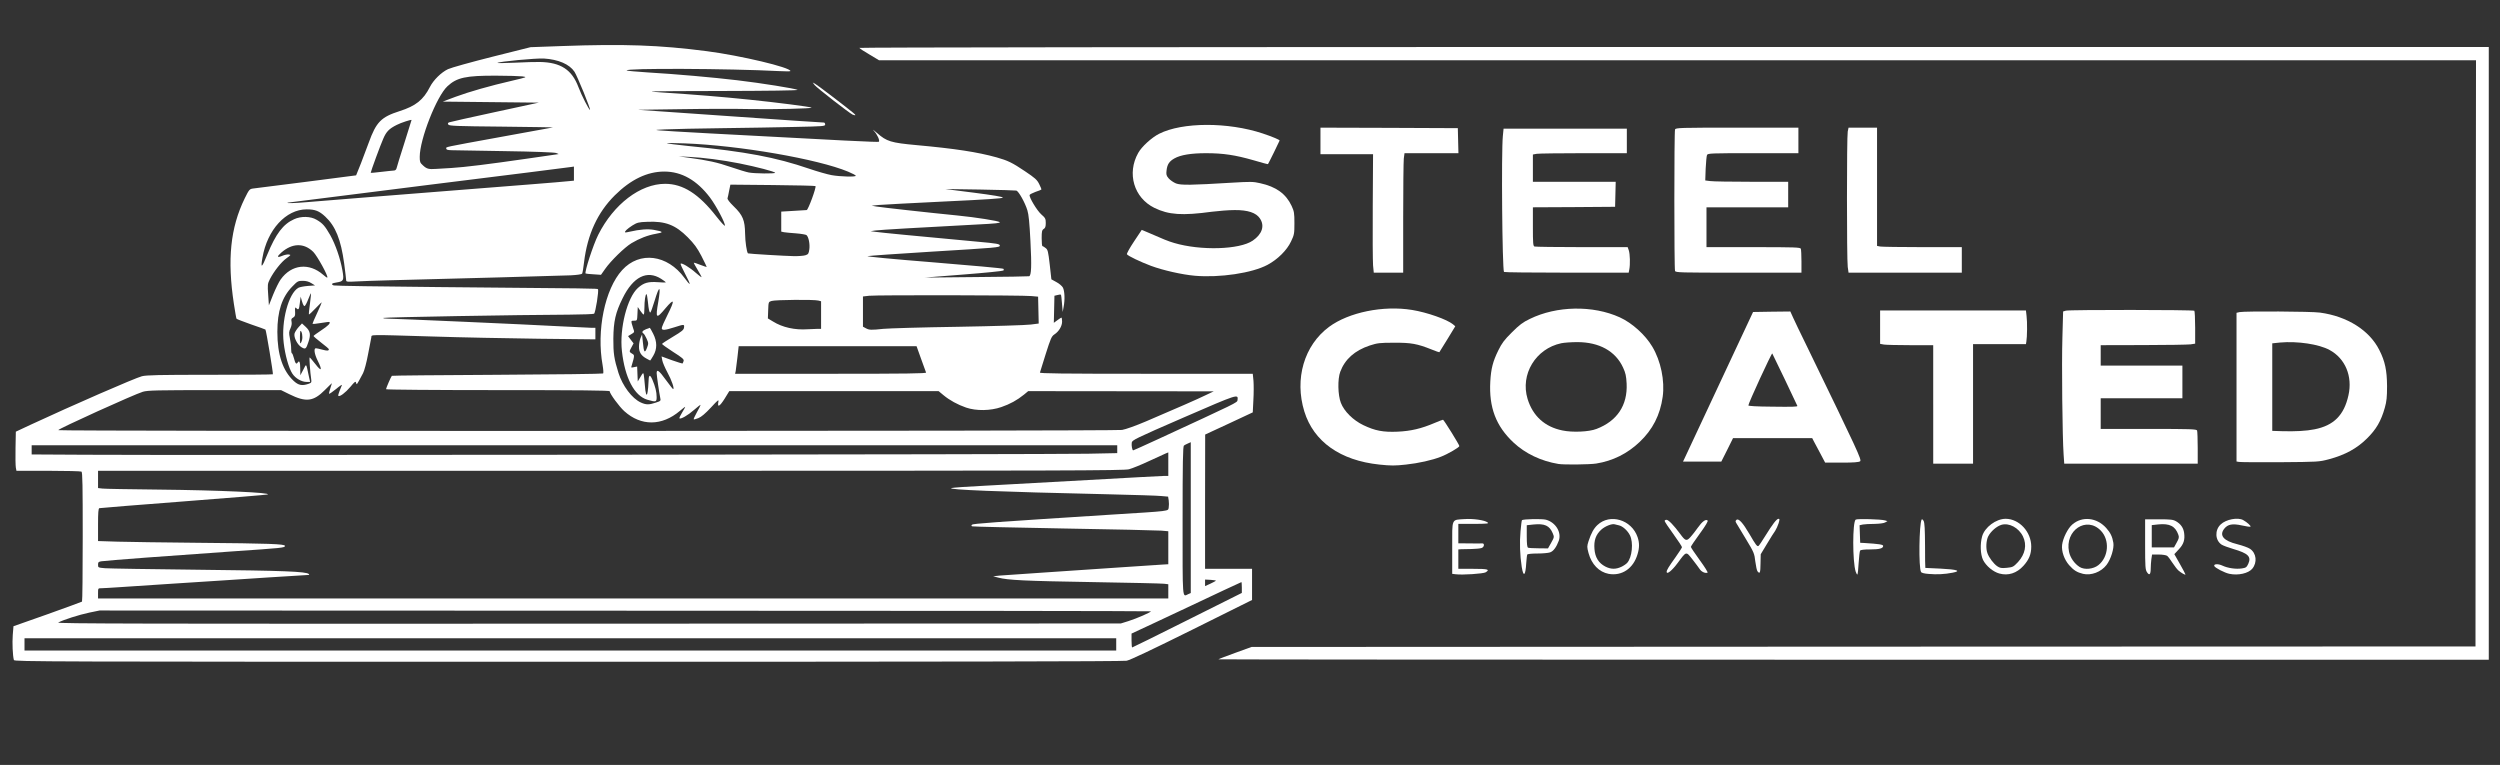
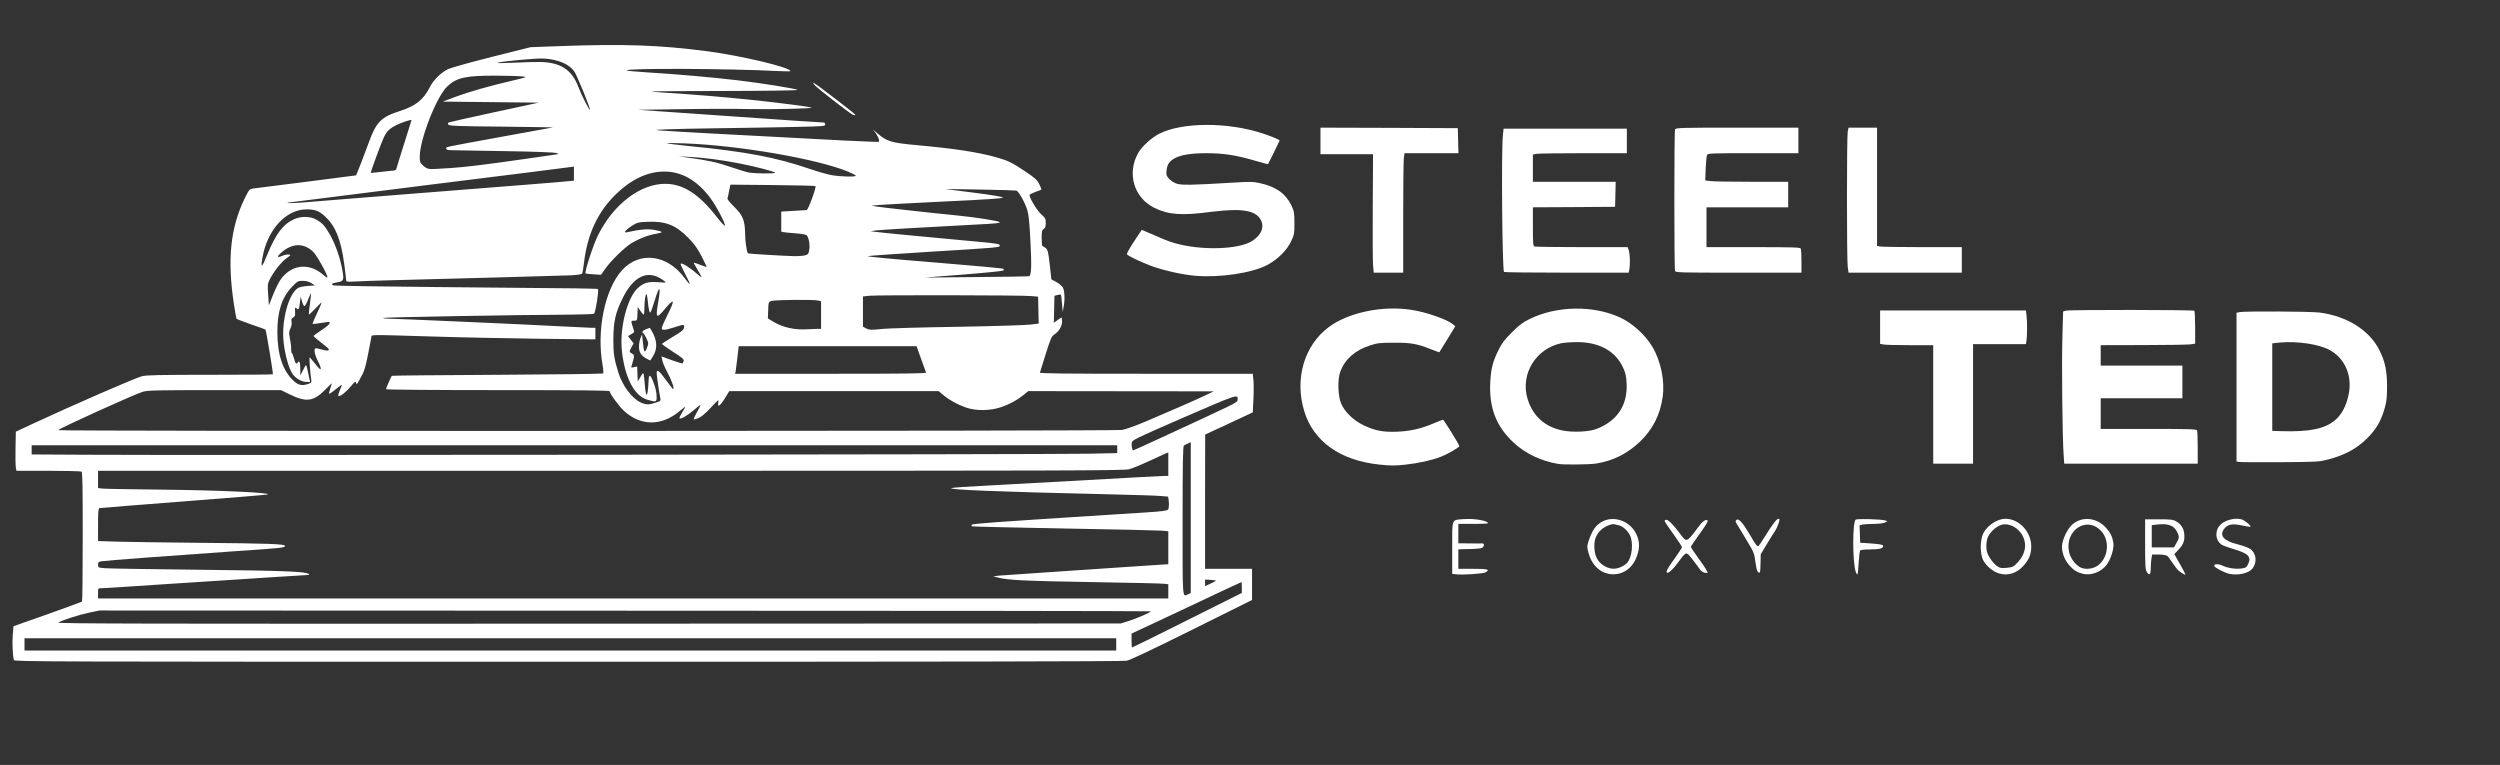
<svg xmlns="http://www.w3.org/2000/svg" width="2448px" height="749px" viewBox="0 0 2448 749" preserveAspectRatio="xMidYMid meet">
  <rect x="0" y="0" width="2448" height="749" fill="#333333" stroke="none" />
  <g fill="#ffffff">
    <path d="M13.6 646.3 c-1.2 -4.3 -1.7 -16.9 -1.1 -24.6 l0.7 -8.5 33.2 -11.7 c18.2 -6.5 33.4 -12.1 33.9 -12.4 0.4 -0.4 0.7 -29 0.7 -63.6 0 -49.6 -0.2 -63 -1.2 -63.7 -0.7 -0.4 -15.3 -0.8 -32.5 -0.8 l-31.2 0 -0.6 -3.2 c-0.3 -1.8 -0.5 -10.5 -0.3 -19.2 l0.3 -15.9 14.5 -6.8 c41.1 -19.1 102.1 -45.7 109 -47.5 4.4 -1.1 16.9 -1.4 66.5 -1.4 33.7 0 61.4 -0.2 61.7 -0.5 0.5 -0.5 -6.6 -43.3 -7.3 -43.8 -0.2 -0.2 -6.6 -2.5 -14.2 -5.1 -7.5 -2.7 -13.9 -5.1 -14.1 -5.5 -0.3 -0.3 -1.4 -6.9 -2.6 -14.6 -6.6 -43.4 -3.4 -74.5 10.6 -103.2 4.3 -8.7 4.7 -9.2 8.2 -9.7 2 -0.3 25.5 -3.3 52.2 -6.6 26.6 -3.4 48.5 -6.2 48.7 -6.3 0.4 -0.5 8.1 -20.2 12.4 -32.1 7.3 -20.2 12.1 -25 30.2 -30.8 15.7 -5 23.2 -10.9 29.7 -23.7 3.4 -6.7 11.1 -14.3 17.7 -17.4 3.2 -1.5 22.7 -6.9 43.3 -12.1 l37.5 -9.4 30.5 -1.1 c61.3 -2.2 95.5 -1 142 5 33.2 4.3 82 15.9 82 19.5 0 0.4 -5.3 0.3 -11.7 0 -47.8 -2.5 -151.3 -3 -148.6 -0.6 0.4 0.4 9.6 1.2 20.3 1.9 28.5 1.7 63.5 4.8 88 7.7 23.7 2.8 56.6 8.1 59 9.4 0.9 0.6 -30 1 -75.5 1.1 -74.4 0.2 -76.3 0.2 -56.5 1.5 31.2 2 57.9 4.2 85 7 25.5 2.6 59.9 7 60.7 7.8 1 0.9 -37.1 1.8 -59.7 1.4 -13.5 -0.3 -43.8 -0.3 -67.5 0.1 l-43 0.6 90.5 6.3 c49.8 3.5 91.1 6.3 91.8 6.2 0.6 0 1.2 0.8 1.2 1.9 0 1.7 -1.7 1.8 -29.7 2.4 -16.4 0.4 -48.2 0.9 -70.8 1.2 -22.5 0.3 -48 0.8 -56.5 1.2 -15.1 0.6 -14.1 0.7 43.5 3.9 131.3 7.1 165.5 8.8 166.1 8.2 1.1 -1.2 -1.6 -7.2 -4.9 -10.7 -1.8 -1.9 -0.3 -0.9 3.2 2.2 9.3 8.2 13.5 9.5 38.6 11.8 37.5 3.4 59.7 6.8 78.4 12 10.9 3.1 15.2 5.1 27.8 13.6 9.8 6.6 11.8 8.3 13.9 12.6 1.4 2.7 2.3 5.1 2.1 5.3 -0.2 0.3 -2.8 1.3 -5.8 2.3 -2.9 1.1 -5.5 2.4 -5.7 3 -0.7 2.1 7.2 15.3 11.4 19 4 3.5 4.4 4.3 4.4 8.5 0 3.5 -0.5 4.9 -2 5.8 -1.7 1.1 -2 2.4 -2 9 0 4.3 0.3 7.8 0.8 7.8 0.4 0 1.8 0.9 3.1 1.9 2.1 1.6 2.5 3.2 4 16.2 l1.6 14.4 4.9 2.7 c2.7 1.4 5.6 3.9 6.4 5.4 1.7 3.3 2.1 11.8 0.7 18.9 l-0.9 5 -0.7 -8.3 c-0.3 -4.5 -0.8 -8.5 -1.1 -8.7 -0.2 -0.2 -1.7 -0.1 -3.4 0.4 l-2.9 0.7 -0.3 13.3 -0.3 13.2 3.4 -2.5 c1.9 -1.4 3.7 -2.6 4 -2.6 0.4 0 0.7 1.7 0.7 3.9 0 4.4 -3.1 9.7 -7.6 12.6 -2.7 1.8 -3.6 3.9 -8.4 19 -2.9 9.3 -5.5 17.6 -5.7 18.3 -0.4 0.9 20.8 1.2 104 1.2 l104.4 0 0.7 6.9 c0.3 3.8 0.3 12.3 -0.1 18.9 l-0.6 12 -23.3 10.9 -23.3 10.8 -0.1 65.8 0 65.7 23 0 23 0 0 15.3 0 15.2 -58.7 29.2 c-39.3 19.5 -60.6 29.6 -64.1 30.3 -3.6 0.7 -180.2 1 -547.2 1 -515.2 0 -541.9 -0.1 -542.4 -1.7z m1079.4 -15.3 l0 -6 -534.5 0 -534.5 0 0 6 0 6 534.5 0 534.5 0 0 -6z m69.6 -23.7 l53.4 -26.7 0 -5.3 c0 -2.9 -0.2 -5.3 -0.4 -5.3 -0.3 0 -26.6 12.3 -52.1 24.4 -6 2.9 -21 9.9 -33.2 15.6 l-22.3 10.4 0 6.8 c0 3.7 0.3 6.8 0.6 6.8 0.4 0 24.7 -12 54 -26.7z m-57.7 0.9 c8 -2.5 22.7 -8.9 22 -9.6 -0.3 -0.3 -232 -0.6 -514.9 -0.6 l-514.5 -0.2 -10.2 2.1 c-9.9 2.1 -25.3 7 -30.3 9.7 -2.1 1.1 79.7 1.3 519 1.1 l521.5 -0.2 7.4 -2.3z m39.1 -29.1 l0 -7 -4.2 -0.5 c-2.4 -0.3 -33.8 -1 -69.8 -1.6 -66 -1.1 -83.3 -1.9 -92.5 -4.4 l-5 -1.3 6.5 -0.7 c3.6 -0.3 23.8 -1.7 45 -3.1 21.2 -1.4 54.5 -3.7 74 -5 19.5 -1.3 37.9 -2.6 40.7 -2.7 l5.3 -0.3 0 -16.1 0 -16.2 -6.7 -0.6 c-3.8 -0.3 -46.6 -1.3 -95.3 -2.1 -48.7 -0.9 -89.1 -1.8 -89.9 -2.1 -1.1 -0.3 -1.1 -0.8 -0.3 -1.6 1.1 -1.1 19.6 -2.4 135.2 -9.8 60.7 -3.8 56.6 -3.3 57.4 -7.1 0.3 -1.7 0.3 -4.8 0 -6.9 l-0.6 -3.7 -6.7 -0.6 c-3.6 -0.4 -26.8 -1.1 -51.6 -1.7 -110 -2.5 -158.2 -4.5 -153.9 -6.1 1 -0.4 15.9 -1.5 32.9 -2.3 17.1 -0.9 62.7 -3.4 101.5 -5.6 38.8 -2.2 72.2 -4 74.3 -4 l3.7 0 0 -11.5 0 -11.5 -2.5 1 c-1.3 0.5 -8.7 3.9 -16.2 7.4 -7.6 3.6 -16.5 7.2 -19.8 8.1 -5.3 1.3 -59.2 1.5 -507.7 1.5 l-501.8 0 0 8.4 0 8.5 4.3 0.5 c2.3 0.3 26.9 0.7 54.7 1 58.9 0.6 111.8 3 107 4.8 -0.8 0.3 -37.9 3.4 -82.5 6.8 -44.5 3.4 -81.6 6.4 -82.2 6.6 -1 0.2 -1.3 4.4 -1.3 16.2 l0 16 19.3 0.6 c10.5 0.3 45.8 0.8 78.2 1.1 70.6 0.6 85.5 1.2 85.5 3 0 1.9 -1.7 2 -52.5 5.5 -56.9 3.9 -123.1 8.9 -127.2 9.6 -2.8 0.4 -3.3 0.9 -3.3 3.4 0 2.8 0.1 2.8 6.8 3.4 3.7 0.3 45.4 1 92.7 1.5 82.1 0.9 104.3 1.7 106.9 4.2 0.6 0.6 0.4 0.9 -0.5 0.9 -1.5 0 -73.6 4.6 -85.9 5.5 -4.1 0.3 -25 1.7 -46.5 3 -21.4 1.4 -45.3 3 -53 3.5 -7.7 0.5 -15.5 1 -17.2 1 -3.3 0 -3.3 0 -3.3 5 l0 5 524 0 524 0 0 -6.9z m19.5 2.7 l2.5 -1.1 0 -73.8 0 -73.9 -2.7 1.2 c-1.6 0.7 -3.4 1.6 -4 2.1 -1 0.7 -1.3 16.7 -1.3 73.8 0 79.3 -0.4 74.4 5.5 71.7z m27.1 -13.1 c0.3 -0.3 -2 -0.7 -5 -0.9 l-5.6 -0.3 0 3.2 0 3.2 5.1 -2.3 c2.7 -1.3 5.2 -2.6 5.5 -2.9z m-125.8 -124.4 l29.2 -0.6 0 -3.9 0 -3.8 -531.5 0 -531.5 0 0 4.5 0 4.5 52.8 0.3 c88 0.6 949.6 -0.3 981 -1z m69 -14.2 c77.9 -36 77.7 -35.8 78 -38.3 0.7 -6.2 1 -6.3 -52.5 16.9 -48.1 20.9 -50.8 22.3 -51.1 24.8 -0.4 2.9 0.5 7.5 1.4 7.5 0.3 0 11.2 -4.9 24.2 -10.9z m-35.1 -9.1 c3.6 -0.6 13.4 -4.1 23.5 -8.4 30.2 -12.9 50.1 -21.6 58.3 -25.6 l8 -3.8 -90.8 -0.1 -90.9 -0.1 -4.1 3.4 c-6.8 5.5 -13.7 9.3 -22.2 12.2 -10.6 3.7 -24.6 3.9 -34.5 0.5 -8.2 -2.8 -16.2 -7.2 -22.2 -12.2 l-4.7 -3.9 -102.5 0 -102.5 0 -4.6 7.5 c-4.8 7.6 -7.2 8.9 -6.1 3.1 0.6 -2.8 -0.2 -2.2 -7.3 5.5 -5.4 5.8 -9.4 9.2 -12.2 10.3 -2.3 0.9 -4.4 1.5 -4.6 1.2 -0.3 -0.2 1.1 -3.3 3.1 -6.9 2 -3.5 3.6 -6.7 3.6 -7.2 0 -0.4 -2.9 1.8 -6.4 4.9 -6 5.3 -13.2 9.4 -14.3 8.2 -0.3 -0.3 0.9 -2.8 2.6 -5.6 1.7 -2.8 3.1 -5.3 3.1 -5.6 0 -0.3 -2.4 1.5 -5.2 3.9 -17.7 15 -38.1 15.1 -54.5 0.3 -5 -4.5 -14.3 -17.2 -14.3 -19.5 0 -0.8 -29.6 -1.1 -109.5 -1.1 -62 0 -109.5 -0.4 -109.5 -0.9 0 -1 4.9 -12.3 5.7 -13.1 0.2 -0.3 46.7 -0.7 103.3 -1 56.6 -0.3 103.2 -0.9 103.6 -1.3 0.4 -0.4 0.2 -4 -0.5 -8 -6.2 -34 2.2 -74.7 19.1 -93.2 17.1 -18.8 44.3 -15.3 61.1 7.7 2.3 3.2 4.5 5.8 5 5.8 0.5 0 -1.5 -4.3 -4.3 -9.6 -2.8 -5.3 -4.9 -9.9 -4.5 -10.2 1 -1.1 9 3.7 14.9 9 3.1 2.7 5.6 4.6 5.6 4.1 -0.1 -0.4 -1.8 -3.7 -4 -7.3 -2.2 -3.5 -3.8 -6.6 -3.6 -6.8 0.2 -0.1 3.1 0.8 6.5 2.2 3.3 1.3 6.1 2.2 6.1 1.9 0 -0.3 -2.4 -5.1 -5.2 -10.7 -4.2 -8 -7 -11.8 -13.3 -18.2 -12.1 -12.2 -22 -16 -39.7 -15.2 -8.6 0.3 -9.9 0.7 -14.6 3.6 -5.1 3.3 -7.8 5.9 -7.1 6.7 0.3 0.2 2.2 0 4.4 -0.6 10 -2.3 17.9 -2.9 23.9 -1.8 9.3 1.7 9.8 2.5 2 3.8 -8.1 1.4 -16.3 4.6 -24 9.2 -6.8 4.1 -20.4 17.4 -25.9 25.3 l-4 5.7 -7.3 -0.5 c-4.1 -0.2 -7.6 -0.6 -7.8 -0.8 -1.2 -1.3 7.5 -28.2 12.4 -37.9 15.1 -30 41.2 -49.9 65.5 -49.9 17.5 0 33 9.9 50.2 32 4.4 5.6 8.1 9.6 8.3 9 0.7 -2.1 -8.5 -19.5 -14.6 -27.6 -12.8 -16.9 -27.7 -25.4 -44.7 -25.4 -16.7 0 -32.9 7.8 -48.5 23.3 -16.9 16.8 -26.8 38.3 -30.1 65.5 -0.6 5.5 -1.5 10.6 -1.9 11.2 -0.4 0.6 -5 1.3 -11.1 1.6 -9.1 0.4 -118.4 3.4 -178.9 4.9 -11.8 0.3 -25.9 0.8 -31.2 1.1 -8.2 0.5 -9.8 0.3 -9.8 -0.9 0 -0.8 -0.9 -8.4 -2 -16.8 -3.2 -23.4 -8.5 -36.5 -18.5 -45.8 -6 -5.6 -10 -7.1 -18.2 -7.1 -20.3 0 -38.6 20 -43.3 47.3 -2 11.2 -0.7 10.4 4.8 -3.2 8.3 -20.1 15.4 -29.6 26.1 -34.4 6.9 -3.2 16.3 -3 22.1 0.5 6 3.5 8.1 5.9 13.4 15.1 5.1 9.1 9.9 22.9 11.9 34.5 1.7 9.8 1.2 10.7 -5.8 11.8 -4.7 0.7 -5.7 1.7 -2.7 2.9 0.9 0.4 46.9 1.1 102.2 1.6 154.4 1.3 155.8 1.4 156.5 2.1 1.1 1.1 -2.4 23.1 -3.8 24 -0.6 0.4 -11.5 0.8 -24.2 0.9 -50.1 0.2 -181.4 2.5 -182.1 3.2 -0.4 0.4 1.4 0.7 4.1 0.7 6.9 0 136.3 5.7 168.8 7.5 15.3 0.8 29.3 1.5 31.2 1.5 l3.5 0 0 5.7 0 5.6 -55.2 -0.6 c-30.4 -0.4 -77.3 -1.3 -104.3 -2.2 -64.4 -1.9 -59.4 -2 -59.9 0.8 -0.3 1.2 -1.7 8.7 -3.2 16.6 -1.5 8.2 -3.7 16.2 -4.9 18.5 -6.5 12.2 -6.2 11.7 -6.8 9.5 -0.5 -1.9 -1.2 -1.4 -5.7 4 -4.7 5.6 -10.5 10 -11.7 8.7 -0.3 -0.3 0.2 -2.4 1.2 -4.8 0.9 -2.4 2 -4.9 2.3 -5.7 0.3 -0.8 -2.3 0.9 -5.7 3.8 -3.5 2.8 -6.6 5 -6.8 4.7 -0.3 -0.3 0.2 -2.6 1.1 -5.2 0.9 -2.6 1.6 -4.9 1.6 -5.1 0 -0.2 -3.1 2.7 -6.9 6.6 -11.2 11.3 -18.4 12.2 -34.8 4.1 l-8.1 -4 -64.9 0 c-56.8 0 -65.6 0.2 -70.4 1.6 -8.4 2.5 -82.9 36.3 -82.9 37.6 0 1.2 1034.1 1 1041.7 -0.2z m-456.7 -26.7 c5 -1.6 5.2 -1.8 4.5 -4.7 -1.1 -5.5 -3.5 -22 -3.5 -24.3 0 -4.2 2.5 -2.4 9 6.7 3.6 4.9 6.8 9 7.1 9 1.6 0 -1.5 -9 -5.6 -16.4 -2.4 -4.5 -4.7 -9.8 -5 -11.8 l-0.7 -3.8 10.1 3.7 c5.6 2 10.3 3.4 10.5 3.2 0.2 -0.2 0.6 -1.3 1 -2.4 0.5 -1.7 -1.1 -3.1 -10.4 -9 -6 -3.9 -10.8 -7.3 -10.7 -7.8 0.1 -0.4 4.9 -3.5 10.7 -7 8.7 -5.2 10.6 -6.7 10.8 -9 0.4 -3.3 0.2 -3.3 -9.5 -0.2 -9.4 3 -12.3 3.2 -12.3 0.8 0 -1 2.5 -6.8 5.6 -12.9 7.5 -14.9 6.9 -17 -2 -6.5 -9.1 10.9 -9.9 10.2 -7 -6.4 2.7 -16.1 1.1 -16.6 -3.6 -1 -1.9 6.3 -3.8 11.5 -4.2 11.5 -1 0 -1.6 -2.7 -2.4 -10.7 -0.4 -4 -1 -7.3 -1.4 -7.3 -1 0 -2 6.4 -2 13.8 0 3.4 -0.3 6.2 -0.7 6.2 -0.5 0 -1.9 -1.7 -3.3 -3.7 l-2.5 -3.7 -0.3 6.7 c-0.3 6.7 -0.3 6.7 -3.3 6.7 -2.7 0 -2.9 0.2 -2.3 2.8 0.4 1.5 1.1 3.7 1.5 5 1.3 3.4 1.2 3.6 -2.1 5.5 l-3 1.8 2.7 3.6 2.7 3.5 -2.2 4.1 c-2.3 4.2 -2.3 4.2 1.7 6.6 1.1 0.7 1.2 1.7 0.3 5.3 -0.7 2.5 -1.5 5.3 -1.8 6.3 -0.6 1.5 -0.3 1.6 2.4 1 l3.1 -0.6 0.3 7.3 0.3 7.3 2.7 -4.5 c2.5 -4.3 2.7 -4.4 3.2 -2 0.2 1.4 0.7 5.7 1 9.5 0.2 3.9 0.8 7.9 1.2 9 0.7 1.7 1 1.3 1.6 -2 0.4 -2.2 0.7 -6.2 0.8 -9 0.1 -7.6 1.3 -8.5 3.8 -2.8 2.9 6.8 4.2 12.1 4.2 17.1 0 4.9 -0.6 5.1 -9.1 2.6 -12.8 -3.8 -22 -21.4 -24.9 -47.6 -2.5 -22.3 5.2 -52.5 15.7 -61.9 5.6 -5 10 -6.3 19.5 -5.6 4.3 0.4 7.8 0.4 7.8 0.1 0 -0.2 -2.1 -1.8 -4.6 -3.4 -13.9 -8.8 -27.4 -2 -37.7 19 -7 14.1 -8.9 22.6 -9.1 39.5 -0.1 14.5 0.8 20.1 5 33.6 4 12.7 13.3 25.1 21.9 29 5 2.3 7.9 2.4 14.5 0.2z m-340 -18.4 c3 -1.1 3.2 -1.4 2.7 -4.8 -1 -6.2 -2 -21.1 -1.5 -21.1 0.3 0 2.9 3 5.7 6.6 6 7.8 7 6.1 2.1 -3.6 -3.1 -6.2 -4 -12 -1.7 -12 0.6 0 3.5 0.6 6.4 1.4 4.9 1.3 6.3 1.2 6.3 -0.5 0 -0.4 -3.4 -3.3 -7.5 -6.4 -4.1 -3.2 -7.5 -6.1 -7.5 -6.5 0 -0.3 3.4 -2.8 7.5 -5.5 6.7 -4.4 9.3 -7 8.1 -8.2 -0.2 -0.2 -4 0.2 -8.5 1 -4.4 0.8 -8.1 1.1 -8.1 0.7 0 -0.4 2 -5.1 4.5 -10.4 2.5 -5.4 4.5 -10 4.5 -10.4 0 -0.4 -2.7 2.2 -6 5.7 -3.3 3.5 -6.2 6.2 -6.5 6 -0.2 -0.3 0.2 -5 1 -10.4 0.7 -5.5 1.2 -10.1 1 -10.3 -0.1 -0.2 -1.4 2.5 -2.7 5.9 -1.3 3.4 -2.9 6.4 -3.5 6.6 -0.7 0.3 -1.7 -1.6 -2.5 -4.4 l-1.4 -4.8 -0.8 6.3 c-0.7 6.3 -1.3 7.1 -3.4 5 -1.3 -1.3 -1.5 -0.9 -1.2 4.4 0.1 2.8 -0.3 3.9 -2 4.8 -1.7 0.9 -2 1.7 -1.5 4 0.4 1.9 0 4.2 -1.1 6.6 -1.5 3.2 -1.6 4.3 -0.5 9.8 0.7 3.3 1.3 8 1.2 10.4 0 2.3 0.3 4.2 0.8 4.2 0.4 0 1.3 2.3 2 5 1.2 4.9 2.3 6.1 3.6 4 1.6 -2.5 2.5 -0.4 2.5 5.8 l0.1 6.7 2.9 -5.5 c3.2 -6.2 2.6 -6.8 5.3 5.8 l1.4 6.2 -3.4 0 c-4.9 0 -10.9 -3.4 -14 -8.1 -3.5 -5.3 -7.1 -18.1 -8.5 -30.1 -2.5 -21.3 4.7 -48.5 14.4 -54 1.3 -0.7 5.5 -1.5 9.3 -1.8 l7 -0.5 -3.6 -2.2 c-2.5 -1.6 -5.2 -2.3 -8.5 -2.3 -4.5 0 -5.1 0.3 -10.2 5.6 -10.1 10.4 -14.6 24.1 -14.6 44.4 0 22.4 5.3 38.1 16.1 48.1 4.6 4.2 8.1 4.9 14.3 2.8z m604.8 -11.1 c-0.3 -0.7 -2.5 -6.8 -4.9 -13.5 l-4.4 -12.3 -87.1 0 -87.1 0 -1.2 10.8 c-0.7 5.9 -1.4 11.9 -1.7 13.5 l-0.6 2.7 93.7 0 c74.6 0 93.6 -0.3 93.3 -1.2z m-106 -42.8 l3.2 0 0 -13.5 0 -13.5 -2.7 -0.7 c-3.9 -1.1 -42.2 -0.8 -45.8 0.4 -3 0.9 -3 1 -3.3 9 l-0.3 8.1 5 3 c9.3 5.8 21.4 8.5 34.1 7.6 3.6 -0.2 8 -0.4 9.8 -0.4z m64.2 0 c5.2 -0.5 38.1 -1.5 73 -2 34.9 -0.6 67 -1.6 71.3 -2.2 l7.8 -1 -0.3 -13.2 -0.3 -13.1 -6.5 -0.6 c-8.7 -0.9 -151 -1.1 -158.9 -0.3 l-6.1 0.7 0 14.8 0 14.8 2.8 1.5 c3.3 1.8 5 1.9 17.2 0.6z m-590.2 -48.3 c10.6 -14.9 27.9 -16.7 41.7 -4.6 2 1.8 3.8 3 4 2.7 1.2 -1.2 -9.8 -21.1 -13.7 -25.1 -9.1 -9 -20.6 -8.8 -31.3 0.6 -4.7 4.1 -4.3 5.4 0.9 3.2 2.1 -0.9 4.9 -1.5 6.3 -1.3 2.4 0.3 2.3 0.5 -2.2 3.7 -5.1 3.6 -12.2 12.7 -16.2 20.4 -2.3 4.6 -2.4 5.5 -1.7 15.3 l0.7 10.4 4.2 -10.6 c2.4 -5.8 5.6 -12.4 7.3 -14.7z m732.9 -3.2 c2.2 -0.7 2.6 -9.9 1.3 -34.4 -0.9 -17.8 -1.7 -26.1 -3 -30.2 -2.3 -7.5 -8.5 -18.6 -10.8 -19.3 -0.9 -0.2 -17 -0.7 -35.7 -1 l-34 -0.5 28.3 3.6 c18.5 2.4 28.2 4 28.2 4.8 0 0.8 -16.3 1.9 -57.2 3.8 -31.5 1.5 -60.4 3.1 -64.3 3.4 l-7 0.7 4.4 0.8 c5.4 0.9 51.2 6 79.6 8.8 18.2 1.8 40.1 5.3 41.4 6.5 0.9 0.9 -3.2 1.4 -23.4 2.4 -55.2 2.9 -94.4 5.2 -98.5 5.8 l-4.5 0.7 5.5 0.7 c4.8 0.7 35.6 3.7 98.5 9.5 20.2 1.8 22.5 2.3 22.5 3.9 0 1.8 -2 2 -68 6 -32.2 2 -59.8 3.9 -61.4 4.3 -1.8 0.4 24.3 2.9 64.5 6.1 37.1 3 67.8 5.8 68.4 6.3 0.5 0.5 0.5 1.1 0 1.7 -0.6 0.5 -18.1 2.3 -39 3.9 l-38 3 50.5 -0.5 c27.8 -0.2 51 -0.6 51.7 -0.8z m-218.9 -20.6 c2.7 -0.9 3.1 -1.6 3.7 -5.8 0.7 -5.1 -0.7 -12.2 -2.8 -13.9 -0.6 -0.5 -5.2 -1.3 -10.2 -1.7 -4.9 -0.3 -10.2 -0.9 -11.7 -1.1 l-2.8 -0.6 0 -9.8 0 -9.8 11.8 -0.7 c6.4 -0.3 12.3 -0.7 13.1 -0.8 1.5 -0.2 9.7 -22.5 8.6 -23.5 -0.3 -0.3 -19.2 -0.8 -41.9 -1 l-41.4 -0.4 -1.2 5.8 c-0.6 3.3 -1.3 6.6 -1.6 7.5 -0.3 1 1.9 3.9 6 7.9 9 8.7 11 13.6 11.2 26.8 0.1 7.9 1.6 18 2.8 19.3 0.3 0.4 37.1 2.6 44.7 2.7 4.7 0.1 10 -0.3 11.7 -0.9z m-489 -51.9 c6.4 -0.6 31.5 -2.6 55.7 -4.5 24.2 -1.9 64 -5.1 88.5 -7 24.5 -1.9 58.7 -4.6 76 -6 17.3 -1.4 33.9 -2.7 36.8 -3.1 l5.2 -0.5 0 -6.9 0 -6.9 -2.7 0.4 c-1.6 0.3 -64.2 8.2 -139.3 17.5 -75.1 9.4 -137.2 17.2 -138 17.4 -3.2 0.8 6.7 0.6 17.8 -0.4z m538.2 -25.9 c0 -0.5 -3.4 -2.3 -7.5 -4 -29.8 -12.4 -106.5 -25.7 -160 -27.7 -9.9 -0.4 -17.8 -0.4 -17.5 -0.1 0.3 0.3 10 1.5 21.4 2.7 56 5.5 85.1 11 117.9 22.2 8.2 2.8 18.1 5.6 22 6.3 8.4 1.5 23.7 1.9 23.7 0.6z m-452.4 -5.1 c1.4 0 2.3 -0.8 2.7 -2.2 0.2 -1.3 3.7 -12.3 7.6 -24.6 3.9 -12.3 7.1 -22.5 7.1 -22.7 0 -0.7 -10.5 2.7 -14.5 4.8 -7.4 3.7 -10.2 6.5 -13.2 13.5 -2.6 5.7 -12.3 32.2 -12.3 33.4 0 0.2 4.6 -0.2 10.3 -0.9 5.6 -0.7 11.2 -1.2 12.3 -1.3z m373.4 2.2 c0 -1.1 -18 -5.8 -35 -9.2 -16.8 -3.3 -35.2 -5.7 -49.5 -6.4 l-10 -0.5 10.3 1.4 c18.4 2.5 27.5 4.5 40.9 9.1 7.3 2.5 15.2 4.9 17.5 5.3 5.5 1.1 25.8 1.3 25.8 0.3z m-317 -4.7 c13.1 -0.8 36.4 -3.7 73.1 -9 17.2 -2.5 31.5 -4.5 31.8 -4.6 0.3 0 -0.7 -0.5 -2.4 -1.1 -1.8 -0.6 -22.1 -1.4 -50 -1.8 -25.8 -0.5 -49.4 -0.8 -52.2 -0.9 -4 -0.1 -5.3 -0.5 -5.3 -1.6 0 -1.8 -4.7 -0.8 53.9 -11.5 27.2 -4.9 49.9 -9.1 50.5 -9.2 0.6 -0.1 -22 -0.5 -50.2 -0.8 -44.1 -0.4 -51.4 -0.7 -52.2 -2 -0.7 -1.1 -0.5 -1.7 0.8 -2.2 0.9 -0.4 21.1 -4.9 44.7 -10 l43 -9.3 -47 -0.5 -47 -0.5 12.5 -4.7 c13.6 -5 33.4 -10.7 56 -15.9 14.4 -3.4 14.4 -3.4 9.5 -4.1 -2.8 -0.3 -14.3 -0.7 -25.7 -0.7 -29.6 -0.1 -38.5 1.8 -47.7 10.4 -10.6 9.9 -27.1 51.9 -27.1 69.1 0 4.9 0.3 5.8 3.2 8.4 3.7 3.4 5.5 3.9 12.8 3.4 3 -0.2 9.8 -0.6 15 -0.9z m129.5 -74.2 c-3.8 -9.3 -7.8 -18.3 -9 -20.1 -5 -7.4 -15.8 -12 -30 -12.9 -7.7 -0.4 -44.1 3 -45.4 4.3 -0.3 0.3 7.3 0.2 16.9 -0.2 9.6 -0.5 20.8 -0.8 24.8 -0.7 20.2 0.4 31.2 7.5 37.6 24.6 3 8.1 10.7 23 11.4 22.3 0.3 -0.3 -2.6 -8.1 -6.3 -17.3z" />
    <path d="M633 351.1 c-5.2 -2.8 -7.4 -6.3 -7.3 -11.8 0 -2.7 0.7 -6.4 1.5 -8.3 l1.5 -3.5 0.8 7.6 c0.9 10 1.8 11.3 4 5.6 1.6 -4.3 1.6 -4.7 -0.3 -9 -1.1 -2.4 -2.5 -4.8 -3.1 -5.1 -2 -1.3 -1.2 -2.7 2.4 -4.2 1.9 -0.7 3.6 -1.4 3.8 -1.4 0.2 0 1.7 2.6 3.3 5.8 3.9 7.7 4 14.9 0.1 21.5 -1.5 2.6 -2.9 4.7 -3 4.7 -0.1 0 -1.8 -0.8 -3.7 -1.9z" />
-     <path d="M295.2 340 c-4.1 -2.5 -7.7 -9.7 -6.8 -13.4 0.4 -1.5 2.2 -4.3 4 -6.3 l3.3 -3.6 3.7 3.4 c4.4 4.1 5.1 7.6 2.6 14.8 -2.3 7 -2.9 7.4 -6.8 5.1z m0.6 -7.2 c0.8 -3.2 -0.2 -8.8 -1.6 -8.8 -0.5 0 -0.7 9.8 -0.3 11.8 0.3 1.1 1.2 -0.4 1.9 -3z" />
-     <path d="M1193.1 645.6 c0.2 -0.3 7.6 -3.1 16.4 -6.3 l16 -5.8 599.2 -0.3 599.3 -0.2 0.2 -287 0.3 -287 -781.9 0 -781.9 0 -9.3 -5.6 c-5.2 -3 -9.6 -5.9 -9.9 -6.5 -0.4 -0.5 298.2 -0.9 797.4 -0.9 l798.1 0 0 300 0 300 -622.2 0 c-342.2 0 -621.9 -0.2 -621.7 -0.4z" />
    <path d="M1425.3 562.3 l-3.3 -0.4 0 -25.4 c0 -29.6 -1 -27.3 12 -28.2 8.4 -0.6 19.8 1 22.7 3.3 1.5 1.1 -0.4 1.3 -13.4 1.4 l-15.3 0 0 9.5 0 9.5 10.8 0.1 c5.9 0.1 11.5 0.1 12.5 0 2.6 -0.3 2.2 3.6 -0.5 4.5 -1.3 0.5 -5.7 0.9 -9.8 1 -4.1 0 -8.7 0.2 -10.2 0.2 l-2.8 0.2 0 9.5 0 9.5 14.5 0 c14.6 0 16.7 0.6 12.3 3.4 -2.3 1.4 -23 2.8 -29.5 1.9z" />
    <path d="M1575.1 561.9 c-9.3 -1.8 -16.6 -9.3 -19.6 -20.3 -1.6 -6.1 -1.6 -6.6 0 -11.7 2.6 -7.9 5.1 -12.4 8.7 -15.8 12.3 -11.6 33.5 -5.2 39.3 11.8 1.9 5.6 1.9 10.4 0 16.7 -4.1 14.1 -15.4 21.7 -28.4 19.3z m12.4 -6.8 c2.2 -1 4.8 -2.8 5.8 -3.9 4.9 -5.4 6.3 -20.1 2.7 -27.1 -2.3 -4.6 -7.1 -8.9 -10.8 -9.7 -1.5 -0.3 -3.3 -0.8 -4.1 -1 -2.7 -0.8 -9.3 1.8 -13.1 5.2 -5.4 4.9 -7.4 10.7 -6.7 19 0.6 8.2 4.1 13.8 10.7 17.2 5.3 2.7 10.1 2.8 15.5 0.3z" />
    <path d="M1817.1 559.8 c-3.2 -9.8 -3.2 -48.8 0 -51 1.5 -1 25 -0.4 28.8 0.8 l2.3 0.7 -2.3 1.3 c-1.4 0.8 -5.7 1.3 -10.5 1.4 -4.5 0 -9.6 0.3 -11.3 0.6 l-3.2 0.7 0.3 8.6 0.3 8.6 4 0.2 c14.4 0.9 18.5 1.5 18.5 2.9 0 2.4 -3.7 3.4 -12.9 3.4 -5.8 0 -9.2 0.4 -9.7 1.2 -0.4 0.6 -1 6 -1.4 11.9 -0.3 6 -0.9 11.1 -1.2 11.4 -0.3 0.4 -1.1 -0.9 -1.7 -2.7z" />
-     <path d="M1888.7 562 c-4.3 -0.3 -7.1 -1 -7.6 -1.9 -2.5 -4 -1.9 -47.3 0.6 -51.4 0.3 -0.6 1.2 0.1 1.9 1.4 1 1.8 1.3 8 1.4 24.2 0 11.9 0.1 21.7 0.3 21.8 0.1 0 6.8 0.4 14.9 0.7 16.4 0.8 20.7 2.3 11.7 4 -7.6 1.5 -15.3 1.9 -23.2 1.2z" />
    <path d="M1957.8 561.6 c-6.2 -1.7 -13 -7.4 -16 -13.3 -2.6 -5.5 -3 -15.5 -0.9 -23.1 2.5 -8.9 13.6 -17.2 23.1 -17.2 13.3 0.1 25 12.8 25 27.2 0 7.5 -2.2 12.8 -7.6 18.8 -6.6 7.3 -14.9 10 -23.6 7.6z m18.2 -11.2 c7.1 -7.8 8.9 -16.8 4.9 -25.1 -4.1 -8.5 -13.6 -13.6 -21.1 -11.4 -4.8 1.5 -10.3 6.3 -12.9 11.2 -2.1 4.2 -2.5 12.1 -0.8 16.6 1.6 4.5 6.1 10.3 9.5 12.7 2.8 1.9 4.1 2.1 9.5 1.6 5.9 -0.6 6.4 -0.9 10.9 -5.6z" />
    <path d="M2039.7 561.9 c-5.8 -1.4 -9.1 -3.4 -13.6 -8.5 -4.8 -5.5 -7.6 -13.5 -6.9 -19.8 0.8 -6.6 5.6 -16.3 10 -20 9.7 -8.4 23.9 -6.9 33.2 3.4 4.2 4.7 6 8.5 7 14.5 0.9 5.3 -2.4 16.1 -6.7 21.7 -5.3 6.9 -15 10.6 -23 8.7z m15 -8.5 c10.1 -8 11.3 -24.5 2.5 -33.7 -14 -14.7 -35.6 -0.4 -31.2 20.7 1.2 5.7 5.3 11.6 10.4 14.8 4.8 3 13.4 2.1 18.3 -1.8z" />
    <path d="M2102.4 560.4 c-1.7 -2.5 -1.9 -5.1 -1.9 -27.4 l0 -24.5 13.5 0 c11.7 0 14 0.3 16.9 2 4.6 2.7 7.1 6.4 7.8 11.3 0.9 6.8 -0.4 11 -5.2 16.1 l-4.4 4.7 5.5 9.7 c3 5.3 5.4 9.9 5.4 10.2 0 0.9 -4.3 -1.6 -6.9 -3.9 -1.3 -1.1 -3.9 -4.6 -5.9 -7.6 -1.9 -3 -4.2 -6 -5.1 -6.7 -0.9 -0.7 -4.6 -1.3 -8.2 -1.3 l-6.6 0 -0.7 4.6 c-0.3 2.6 -0.6 6.5 -0.6 8.8 0 6.1 -1.3 7.5 -3.6 4z m29 -29.1 c2.2 -3.9 2.5 -5.2 1.7 -7.5 -3 -8.6 -8.5 -11.4 -19.7 -10.3 l-6.4 0.7 0 10.9 0 10.9 10.9 0 10.9 0 2.6 -4.7z" />
    <path d="M2183.1 561.9 c-4.6 -0.9 -14.3 -5.9 -14.9 -7.7 -0.7 -2.1 3.9 -2.3 8.1 -0.3 5.1 2.4 13.1 3.6 19 2.7 3.9 -0.6 4.6 -1.1 6.2 -4.5 3.2 -7.1 -0.1 -10.3 -14.9 -14.6 -4.8 -1.4 -9.8 -3.3 -11.2 -4.2 -6.4 -4.2 -6.9 -14.2 -0.9 -19.8 5.2 -5 17 -7.2 22.1 -4.2 3.9 2.2 7.7 5.7 7.1 6.4 -0.4 0.3 -4.2 -0.2 -8.5 -1.2 -9.1 -2 -13.7 -1.2 -17.2 3.2 -5.2 6.6 -0.7 11.9 12.8 15.2 5.1 1.3 10.7 3.3 12.4 4.5 6.3 4.2 7.3 13.4 2.2 19.5 -3.8 4.5 -13.6 6.8 -22.3 5z" />
-     <path d="M1490.1 555.3 c-1.8 -11.5 -2.2 -24.3 -1.2 -35.1 0.5 -5.7 1.1 -10.6 1.4 -10.8 1.1 -1.2 19.6 -1.5 23.5 -0.5 9.5 2.6 15.4 12.3 12.6 20.5 -2.3 6.3 -5.3 10.4 -8.6 11.5 -1.7 0.6 -7.3 1.1 -12.4 1.1 -5.1 0 -9.5 0.4 -9.9 1 -0.3 0.5 -0.7 4.2 -1 8.2 -0.7 12.6 -2.7 14.5 -4.4 4.1z m28.8 -23.8 c3 -5.4 3.1 -5.6 1.6 -9.2 -3.2 -7.7 -8 -9.8 -19 -8.7 l-6.5 0.7 0 10.8 c0 7.6 0.4 10.9 1.3 11.2 0.6 0.3 5.3 0.6 10.4 0.6 l9.1 0.1 3.1 -5.5z" />
    <path d="M1632 559.9 c0 -1.7 1.9 -4.8 8.7 -14.3 3.4 -4.8 6.3 -9.3 6.3 -9.8 0 -0.6 -3.8 -6.4 -8.5 -12.9 -4.7 -6.4 -8.5 -12.2 -8.5 -12.8 0 -0.6 0.9 -1.1 1.9 -1.1 1.9 0 7.1 5.4 13.4 13.9 5 6.9 6.2 7.2 10 3 1.8 -1.9 5 -6.1 7.2 -9.2 4.3 -6.1 7.9 -8.7 9.6 -7 0.6 0.6 -1.8 4.8 -7.7 12.9 -4.8 6.5 -8.7 12.4 -8.7 12.9 0 0.6 3.9 6.4 8.7 13 4.8 6.6 8.3 12.1 7.6 12.3 -2.3 0.8 -6 -0.9 -7.7 -3.6 -1 -1.5 -4.2 -5.8 -7.1 -9.5 -6.3 -8 -5.8 -8.1 -14.3 3.4 -5.6 7.6 -10.9 11.9 -10.9 8.8z" />
    <path d="M1721 559.5 c-0.7 -0.8 -1.6 -5.2 -2.2 -9.7 -0.9 -7.9 -1.3 -8.9 -9.1 -21.8 -4.4 -7.4 -8.7 -14.4 -9.4 -15.6 -1.1 -1.8 -1.1 -2.3 0.1 -3.4 2.1 -1.6 6.2 2.9 12.7 14 6.1 10.5 7.5 12.4 8.8 11.6 0.6 -0.4 3.6 -4.8 6.7 -9.9 7 -11.3 11.1 -16.7 12.9 -16.7 1.2 0 1.2 0.7 0.1 4.4 -0.8 2.5 -2.3 5.7 -3.3 7.3 -1.1 1.5 -4.8 7.3 -8.1 12.9 l-6.1 10.1 -0.2 9.1 c-0.1 9.2 -0.6 10.5 -2.9 7.7z" />
    <path d="M1350.6 454.9 c-38.2 -4 -64.3 -22.5 -73.4 -52 -9.8 -31.9 -0.2 -64.8 24.3 -82.9 19.3 -14.2 52.9 -21.1 81.2 -16.5 14.8 2.4 34.3 9.3 40.1 14.1 l2.2 1.9 -7.6 12.5 c-4.2 6.9 -7.8 12.7 -8 12.9 -0.1 0.1 -3.6 -1 -7.6 -2.7 -14.1 -5.6 -19.9 -6.7 -36.8 -6.6 -14.1 0 -16.2 0.3 -23.7 2.7 -14.7 4.9 -24.3 13.4 -28.9 25.7 -2.7 7.1 -2.4 22.9 0.6 30.5 3.2 8.3 12 17 22 21.8 11.5 5.5 19.3 7 33.5 6.4 13.1 -0.6 23.3 -3 36.4 -8.6 4 -1.7 7.7 -3.1 8.1 -3.1 0.8 0 16 24.5 16 25.8 0 1.2 -11.2 7.8 -18 10.4 -8.5 3.4 -22.1 6.4 -34.2 7.7 -10.8 1.2 -14.7 1.2 -26.2 0z" />
    <path d="M1526 454.3 c-17 -2.8 -32.5 -10.2 -44 -21 -17.2 -16.1 -24.1 -34.4 -22.7 -59.7 0.7 -12.5 2.5 -19.7 7.9 -30.6 3.4 -6.9 5.8 -10.2 13.2 -17.5 7.4 -7.4 10.7 -9.9 17.6 -13.2 26.3 -12.9 61.7 -13.5 88 -1.6 12.1 5.5 25 17.1 31.9 28.7 8.4 14 12.4 33.5 10.2 49.2 -2.5 17.8 -9.8 32.1 -22.6 44.2 -12 11.4 -26.2 18.5 -42.5 21.1 -6.2 1 -31.7 1.3 -37 0.4z m37.3 -34.3 c20.2 -7.7 30.5 -23.2 29.5 -44.3 -0.4 -7.6 -1 -10.4 -3.5 -15.8 -7.4 -16.1 -23.3 -24.9 -44.9 -24.9 -5.6 0 -12.7 0.5 -15.6 1.1 -25.1 5.3 -40.3 30.5 -33 54.5 5.1 16.7 16.8 27.4 34.1 30.9 9.8 2.1 26.1 1.4 33.4 -1.5z" />
    <path d="M1893 396 l0 -58 -22.2 0 c-12.3 0 -24 -0.3 -26 -0.6 l-3.8 -0.7 0 -16.3 0 -16.4 71.4 0 71.4 0 0.6 5.4 c0.8 5.7 0.6 20.9 -0.2 25.1 l-0.4 2.5 -25.9 0 -25.9 0 0 58.5 0 58.5 -19.5 0 -19.5 0 0 -58z" />
    <path d="M2020.7 445.3 c-1.2 -16.9 -2 -89 -1.2 -114.6 l0.7 -25.7 2.7 -0.8 c3.6 -1 124.7 -0.9 125.8 0.1 0.4 0.5 0.8 7.9 0.8 16.5 l0 15.7 -4.5 0.7 c-2.5 0.3 -23.3 0.7 -46.2 0.7 l-41.8 0.1 0 10 0 10 40 0 40 0 0 16 0 16 -40 0 -40 0 0 15 0 15 46.9 0 c41.8 0 47 0.2 47.5 1.6 0.3 0.9 0.6 8.5 0.6 17 l0 15.4 -65.4 0 -65.3 0 -0.6 -8.7z" />
-     <path d="M1782.6 444.3 c-2.6 -4.9 -5.4 -10.3 -6.4 -12 l-1.7 -3.3 -38.7 0 -38.8 0 -5.7 11.5 -5.8 11.5 -18.7 0 -18.8 0 1.3 -2.7 c0.6 -1.5 16.1 -34.5 34.3 -73.3 l33 -70.5 18.2 -0.3 18.3 -0.2 2.8 6.2 c1.6 3.5 7.1 15.1 12.4 25.8 51.4 105.9 54.9 113.4 53.1 114.7 -1.3 0.9 -6.3 1.3 -18 1.3 l-16.2 0 -4.6 -8.7z m-22.6 -46.8 c0 -0.4 -24.2 -50.9 -24.6 -51.4 -0.6 -0.7 -23.4 48.7 -23.4 50.9 0 0.6 8.4 1.1 22.8 1.2 20.7 0.3 25.2 0.1 25.2 -0.7z" />
    <path d="M2192.3 452.3 l-2.3 -0.4 0 -72.8 0 -72.8 3.1 -0.7 c5.3 -1 70.3 -0.7 78.6 0.5 26.7 3.6 48.5 17.3 58.2 36.8 5.5 10.8 7.4 19.8 7.5 35.1 0 11 -0.4 14.9 -2.2 21.3 -3.7 13.1 -8.4 21.2 -17.6 30.2 -9.7 9.6 -21.3 16 -37.1 20.2 -9.9 2.6 -10.4 2.6 -48 2.9 -20.9 0.1 -39 0 -40.2 -0.3z m74 -31.9 c18.9 -3.7 29 -13.8 33.3 -33.3 4.2 -18.6 -3.1 -36.1 -18.5 -44.4 -10.4 -5.7 -31.4 -8.8 -48.4 -7.3 l-7.7 0.8 0 42.8 0 42.9 9.3 0.3 c13.1 0.4 24.1 -0.2 32 -1.8z" />
    <path d="M1169.9 270 c-12.5 -1.1 -31 -5.3 -42.9 -9.7 -10.6 -4 -22.5 -9.7 -23.5 -11.3 -0.4 -0.6 2.7 -6.2 6.9 -12.5 l7.6 -11.4 4.8 2 c16.7 7.3 20.8 9 26.9 10.8 26 7.7 64.1 6.6 77 -2.3 9.2 -6.3 11.9 -14.5 7 -21.7 -3.7 -5.6 -11.8 -8.3 -24.7 -8.2 -5.8 0 -15.7 0.8 -22.1 1.6 -29.4 4 -42.5 3.1 -56.6 -3.8 -20 -9.9 -27 -33.7 -15.8 -53.7 3.4 -6.2 13.2 -15.1 20.5 -18.8 22.7 -11.5 67.5 -11.6 101.5 -0.3 8.7 2.9 16.5 6.1 16.5 6.9 0 0.4 -10.9 22.6 -11.4 23.1 -0.1 0.2 -6.5 -1.5 -14.2 -3.8 -17.8 -5.1 -29.6 -6.9 -46.4 -6.9 -14.9 0 -24.9 1.7 -31 5.1 -5.1 2.9 -7 5.8 -7.7 11.7 -0.5 4.2 -0.2 5.2 2.1 7.9 1.5 1.7 4.7 3.9 7.1 4.9 5 1.9 14.7 1.7 54.5 -0.7 18.5 -1.1 21.2 -1.1 28 0.5 15.6 3.4 25.2 10.4 30.7 22.1 2.5 5.4 2.8 7 2.8 17 0 10.3 -0.2 11.4 -3.3 17.9 -4 8.6 -13.1 17.6 -23 22.9 -15.1 8.1 -46.7 12.8 -71.3 10.7z" />
    <path d="M1344.5 259.8 c-0.3 -4 -0.5 -30.1 -0.3 -58.1 l0.3 -50.7 -25.7 0 -25.8 0 0 -13 0 -13 67.3 0.2 67.2 0.3 0.3 12.3 0.3 12.2 -26.4 0 -26.4 0 -0.7 5.3 c-0.3 2.8 -0.6 29.2 -0.6 58.5 l0 53.2 -14.4 0 -14.4 0 -0.7 -7.2z" />
    <path d="M1472.7 266.3 c-1.7 -3 -2.7 -117.4 -1.1 -133.2 l0.7 -7.1 60.3 0 60.4 0 0 12 0 12 -42.2 0 c-23.3 0 -44 0.3 -46 0.6 l-3.8 0.7 0 13.3 0 13.4 40.5 0 40.6 0 -0.3 12.3 -0.3 12.2 -40.2 0.3 -40.3 0.2 0 18.9 c0 16.3 0.2 19 1.6 19.5 0.9 0.3 21.7 0.6 46.4 0.6 l44.8 0 1.1 3.1 c1.2 3.5 1.5 13.8 0.5 18.8 l-0.6 3.1 -60.9 0 c-33.4 0 -61 -0.3 -61.2 -0.7z" />
    <path d="M1640.2 265.3 c-0.9 -2.3 -0.9 -136.3 0 -138.5 0.7 -1.7 4.5 -1.8 60.8 -1.8 l60 0 0 12.5 0 12.5 -44.4 0 c-41.3 0 -44.4 0.1 -45.1 1.8 -0.4 0.9 -1 6.9 -1.3 13.3 l-0.4 11.6 4.7 0.6 c2.6 0.4 20.9 0.7 40.6 0.7 l35.9 0 0 12.5 0 12.5 -40 0 -40 0 0 19.5 0 19.5 45.9 0 c40.9 0 46 0.2 46.5 1.6 0.3 0.9 0.6 6.5 0.6 12.5 l0 10.9 -61.5 0 c-57.7 0 -61.6 -0.1 -62.3 -1.7z" />
    <path d="M1809.3 261.3 c-1 -7.5 -1 -127.6 0 -132.5 l0.8 -3.8 13.9 0 14 0 0 57.9 0 57.9 3.1 0.6 c1.7 0.3 20.4 0.6 41.5 0.6 l38.4 0 0 12.5 0 12.5 -55.4 0 -55.5 0 -0.8 -5.7z" />
    <path d="M834.8 112.2 c-2.8 -1.2 -35.3 -26.4 -37.2 -29 l-1.8 -2.4 2.3 1.2 c2.1 1.1 29.4 21.9 37.4 28.5 2.9 2.4 2.7 3 -0.7 1.7z" />
  </g>
</svg>